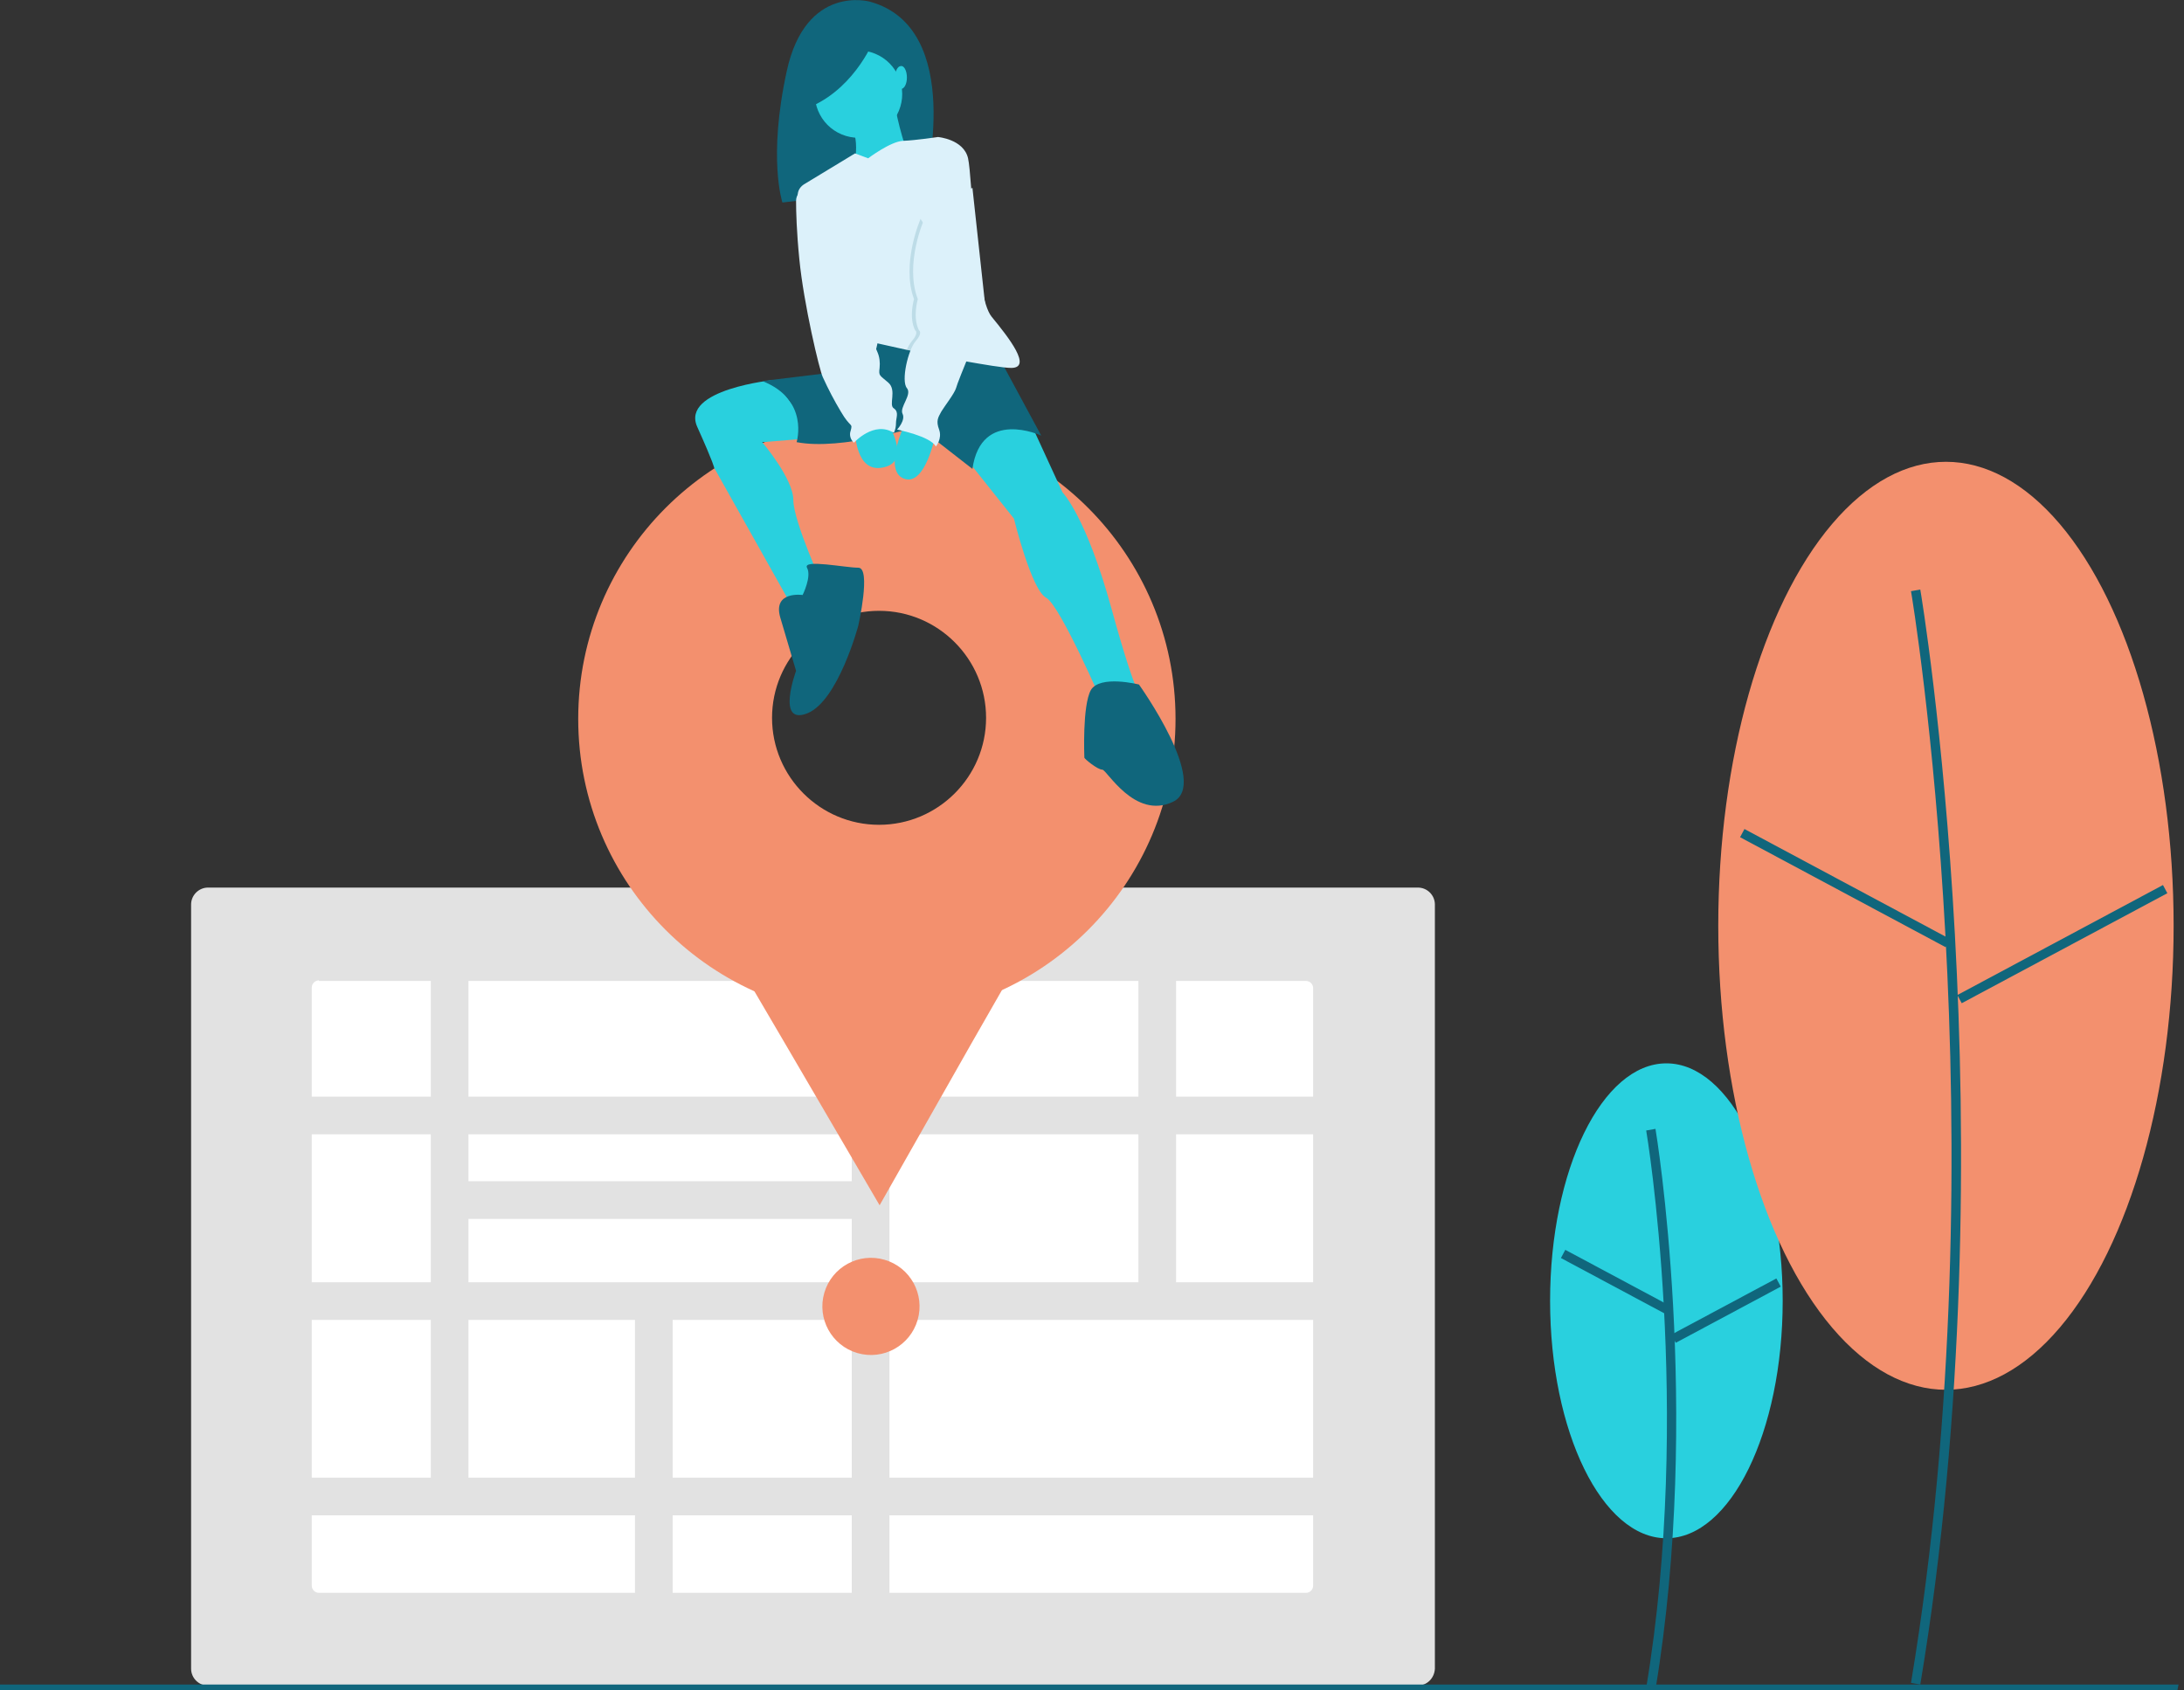
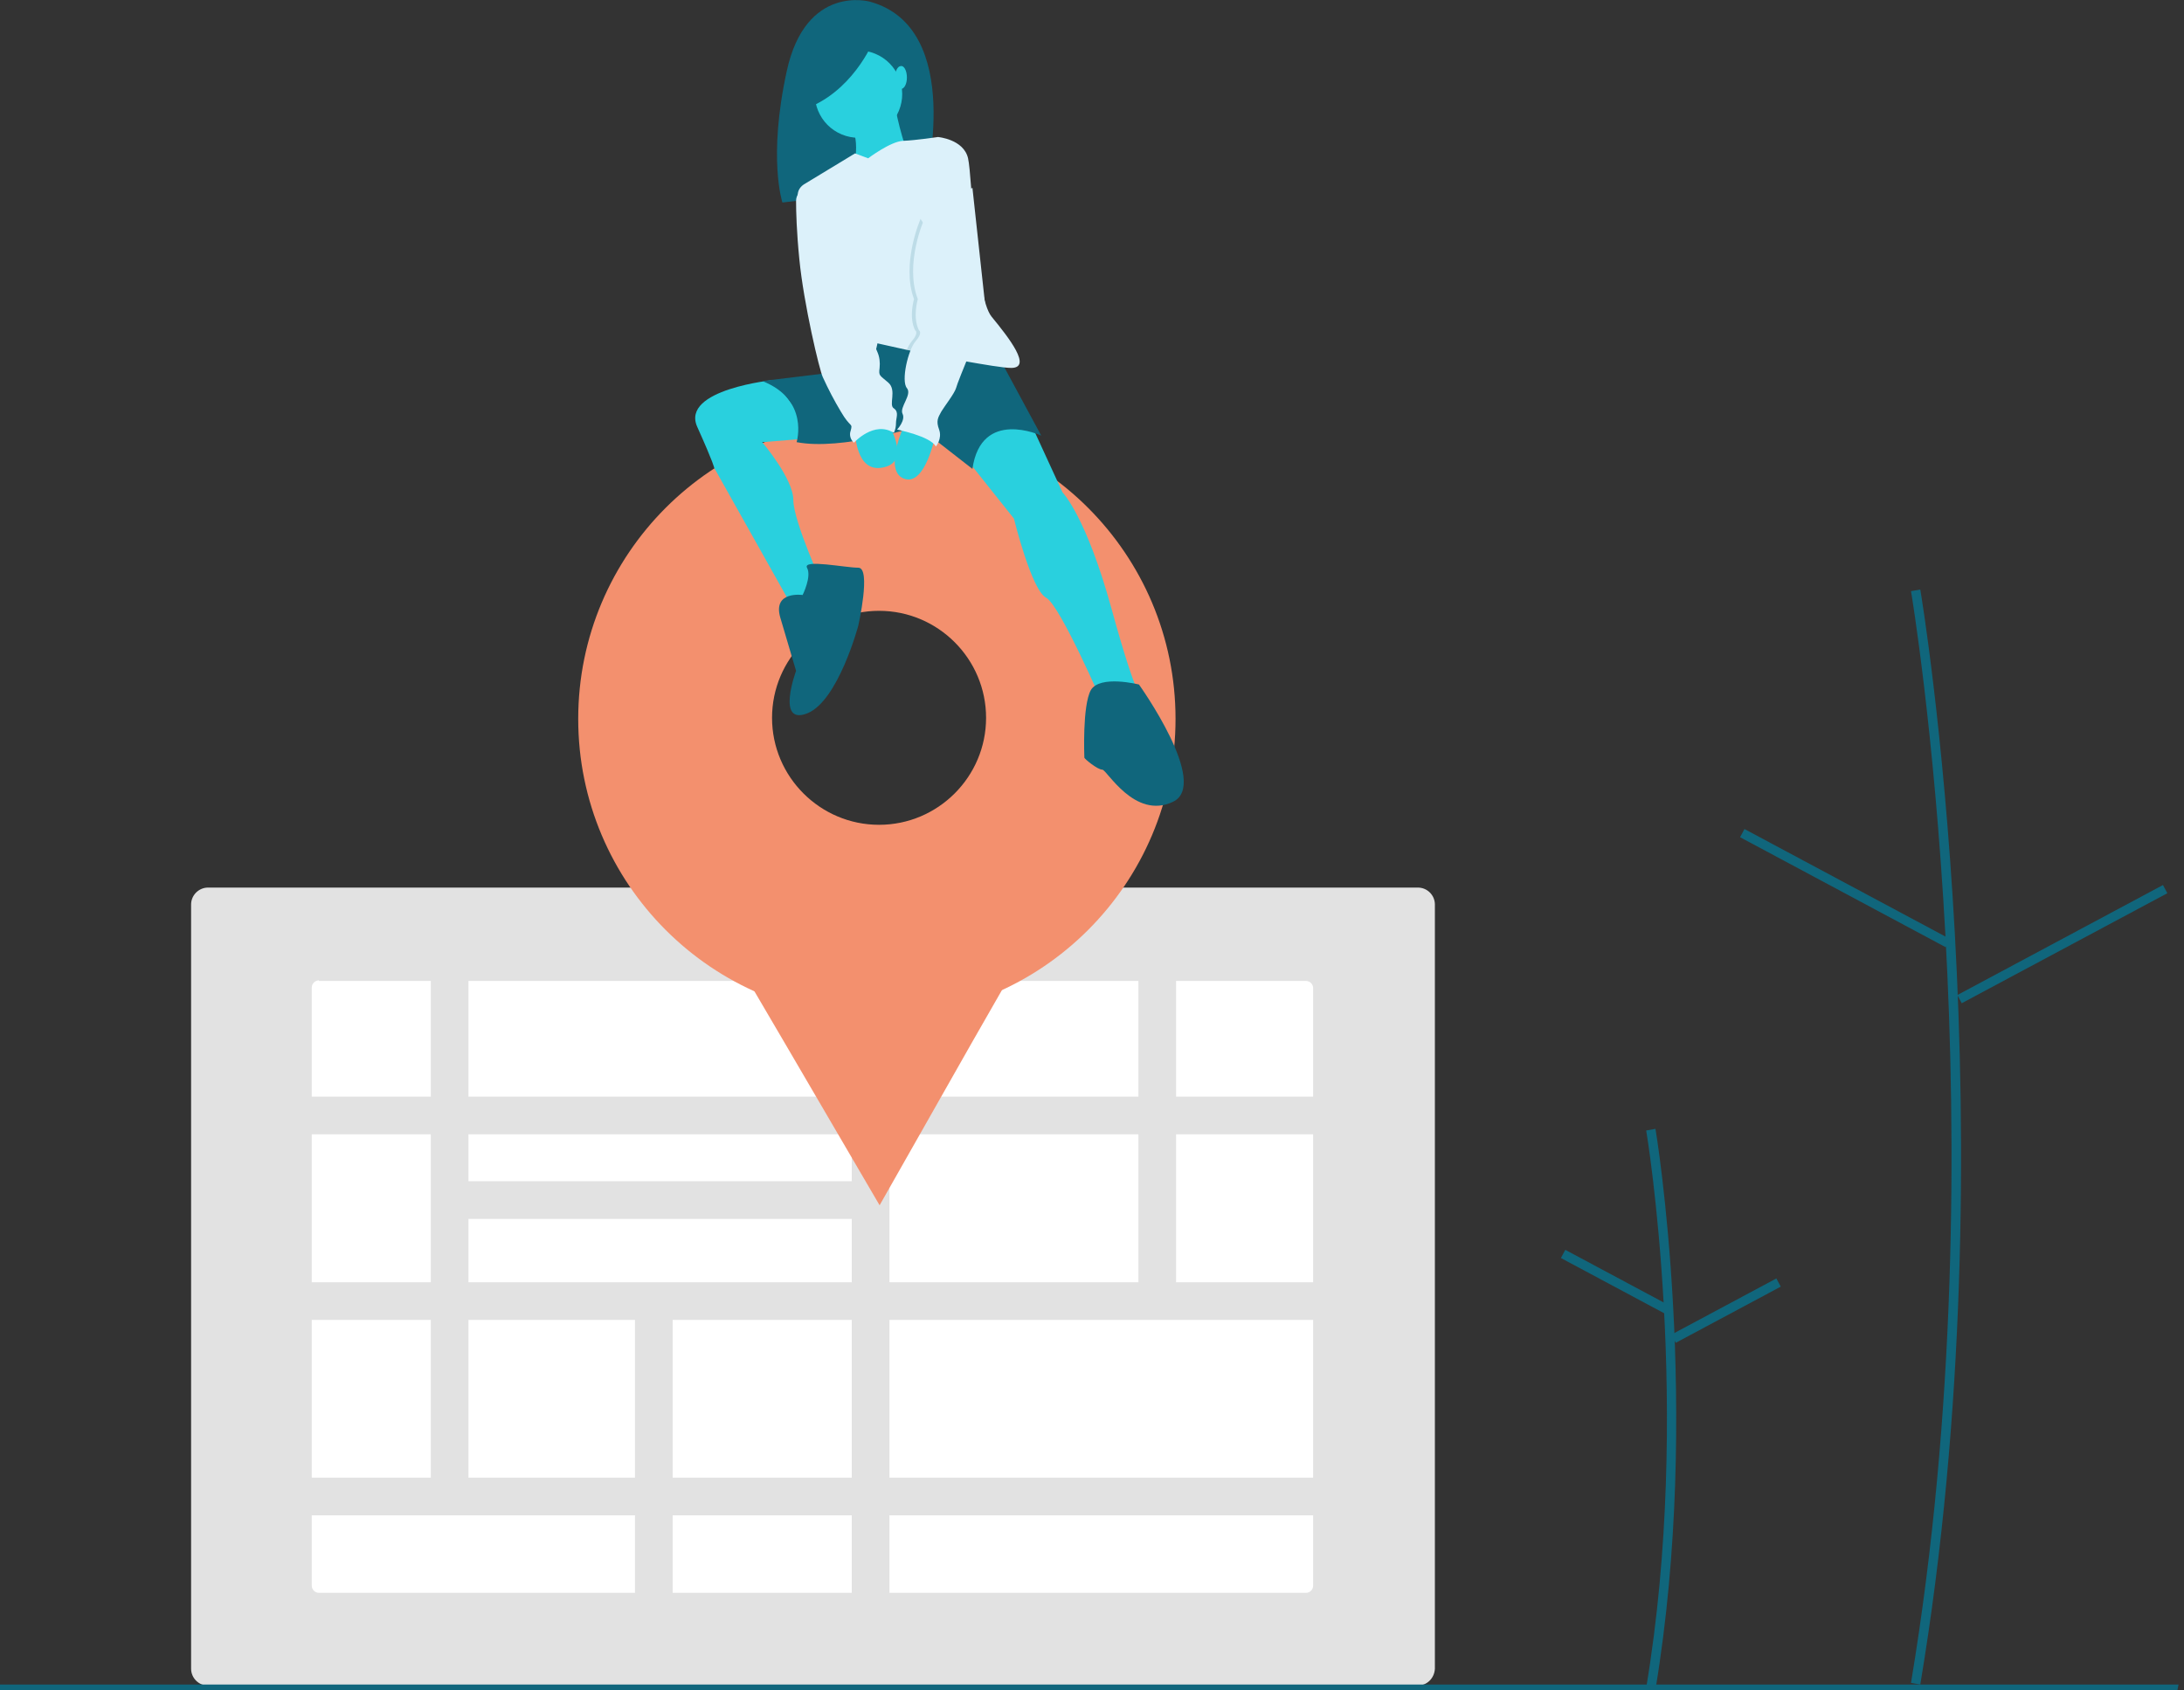
<svg xmlns="http://www.w3.org/2000/svg" xmlns:xlink="http://www.w3.org/1999/xlink" version="1.1" id="fcaf27ad-0cd1-4b30-b749-00e238214d87" x="0px" y="0px" viewBox="0 0 400 309.6" style="enable-background:new 0 0 400 309.6;" xml:space="preserve">
  <rect x="0" y="0" width="400" height="309.6" fill="#333333" stroke="none" />
  <style type="text/css"> .st0{fill:#29D0DE;} .st1{fill:#10667C;} .st2{fill:#F3906E;} .st3{fill:#E2E2E2;} .st4{fill:#FFFFFF;} .st5{fill:#DCF1FA;} .st6{opacity:0.15;enable-background:new ;} .st7{clip-path:url(#SVGID_00000003076304695750452890000007313152570418382750_);} .st8{clip-path:url(#SVGID_00000026857228427332942980000016465254560198274993_);fill:#10667C;} .st9{fill:none;} </style>
  <g>
-     <ellipse class="st0" cx="305.2" cy="238.3" rx="21.3" ry="43.5" />
    <path class="st1" d="M303.2,309.5c8.5-51.2,0.1-102.2,0-102.7l-1.7,0.3c0.1,0.5,8.5,51.2,0,102.1L303.2,309.5z" />
    <rect x="294.9" y="224" transform="matrix(0.472 -0.882 0.882 0.472 -50.879 384.837)" class="st1" width="1.7" height="21.8" />
    <rect x="305.1" y="239.2" transform="matrix(0.882 -0.472 0.472 0.882 -75.885 177.528)" class="st1" width="21.8" height="1.7" />
-     <ellipse class="st2" cx="356.4" cy="169.6" rx="41.7" ry="85" />
    <path class="st1" d="M351.7,308.6c16.7-100,0.2-199.6,0-200.6l-1.7,0.3c0.2,1,16.6,100.3,0,200L351.7,308.6z" />
    <rect x="337" y="141.4" transform="matrix(0.472 -0.882 0.882 0.472 34.916 383.866)" class="st1" width="1.7" height="42.7" />
    <rect x="356.2" y="172.1" transform="matrix(0.882 -0.472 0.472 0.882 -36.913 198.621)" class="st1" width="42.7" height="1.7" />
    <path class="st3" d="M259.6,308.8H38.1c-1.7,0-3.1-1.4-3.1-3.1v-140c0-1.7,1.4-3.1,3.1-3.1h221.6c1.7,0,3.1,1.4,3.1,3.1v140 C262.7,307.5,261.3,308.8,259.6,308.8z" />
    <path class="st4" d="M58.4,179.6c-0.7,0-1.3,0.6-1.3,1.3v109.6c0,0.7,0.6,1.3,1.3,1.3h180.8c0.7,0,1.3-0.6,1.3-1.3V181 c0-0.7-0.6-1.3-1.3-1.3H58.4z" />
    <path class="st3" d="M54.6,270.7H241v6.9H54.6V270.7z M82.3,216.4h77.9v6.9H82.3V216.4z M54.6,234.9H241v6.9H54.6V234.9z M54.6,200.9H241v6.9H54.6V200.9z" />
    <path class="st3" d="M116.3,236h6.9v56.3h-6.9V236z M156,179.2h6.9v113.1H156V179.2z M208.5,179.2h6.9v59.5h-6.9V179.2z M78.9,179.2h6.9V275h-6.9V179.2z" />
-     <ellipse transform="matrix(0.28 -0.96 0.96 0.28 -114.776 325.472)" class="st2" cx="159.5" cy="239.2" rx="8.9" ry="8.9" />
    <polygon class="st1" points="398.8,309.6 -1,309.6 -1,308.6 399,308.6 " />
    <polygon class="st2" points="161.1,220.8 143.8,191.2 126.5,161.7 160.7,161.5 195,161.3 178,191 " />
    <path class="st2" d="M161,151.1c-10.8,0-19.6-8.8-19.6-19.6c0-10.8,8.8-19.6,19.6-19.6c10.8,0,19.6,8.8,19.6,19.6 C180.6,142.3,171.8,151.1,161,151.1z M160.6,77c-30.2,0-54.7,24.5-54.7,54.7c0,30.2,24.5,54.7,54.7,54.7 c30.2,0,54.7-24.5,54.7-54.7C215.3,101.5,190.8,77,160.6,77z" />
    <path class="st1" d="M159.3,0.3c0,0-11.7-3.3-15.2,12.7c-3.5,16-0.8,24.1-0.8,24.1l26.1-3.1C169.4,34,176.9,5.1,159.3,0.3z" />
    <path class="st0" d="M188.9,77.8l5.7,12.4c0,0,4.3,4.3,9,21.4s5.7,16.5,5.7,16.5l-7.1,1.4c0,0-8-18.6-10.6-20 c-2.7-1.4-5.9-14.5-5.9-14.5l-9.4-11.8l2.9-6.3L188.9,77.8z M141.8,69.6c0,0-17.2,1.7-14.1,8.6c3.1,6.9,3.1,7.5,3.1,7.5l15.1,26.9 l4.9-5.1c0,0-5.5-12-5.5-15.9c0-3.9-5.7-10.6-5.7-10.6l10-0.8L141.8,69.6z" />
    <path class="st1" d="M208.6,125.4c0,0-7.1-1.8-8.8,1c-1.6,2.9-1.2,12.2-1.2,12.4c0,0.2,2.4,2.2,3.3,2.2c0.8,0,5.9,9.2,12.9,5.9 C221.7,143.7,208.6,125.4,208.6,125.4z M147,109c0,0-5.5-0.8-4.1,4.1l2.9,9.8c0,0-3.7,10,2,7.8c5.7-2.2,9.4-16.1,9.4-16.1 s2.4-10.6,0-10.6s-10.2-1.6-9.4,0C148.7,105.6,147,109,147,109z M181.9,63.5l8.8,16.3c0,0-11-5.1-12.6,6.1l-10-7.8 c0,0-13.9,4.5-22.2,2.9c0,0,2.4-7.8-6.3-11.2l19.8-2.4l-0.8-4.3l2-4.1L181.9,63.5z" />
    <ellipse transform="matrix(0.383 -0.924 0.924 0.383 81.135 155.903)" class="st0" cx="157.2" cy="17.2" rx="8" ry="8" />
    <path class="st0" d="M163.8,18.9c0,0,1.6,8.6,3.1,9.8c1.4,1.2-10.8,3.1-10.8,3.1s1.8-5.9-0.4-9C153.4,19.7,163.8,18.9,163.8,18.9z" />
    <path class="st5" d="M185.2,67.4c-1.4,0-4.9-0.6-8.9-1.3c-3.4-0.6-6.8-1.3-10.2-2c-3.2-0.7-5.4-1.2-5.4-1.2s-0.8,5.1-3.5,4.5 c-2.3-0.5-9.1-24.4-11-31c-0.3-1,0.1-2,1-2.6l9.4-5.7l2.4,0.9c0,0,4.1-3.1,6.4-3.2c2.4-0.1,6.4-0.7,6.4-0.7s4.7,0.4,5.5,3.9 c0.8,3.5,1.2,25.1,4.3,29C184.8,61.9,189.1,67.4,185.2,67.4z" />
    <path class="st0" d="M156.6,78.9c0,0,0,8,5.3,6.7c5.3-1.2,0.4-8.6,0.4-8.6L156.6,78.9z" />
    <path class="st0" d="M171.3,79.7c0,0-1.8,9.4-5.7,8c-3.9-1.4,0-9.8,0-9.8L171.3,79.7z" />
    <g class="st6">
      <g>
        <defs>
          <rect id="SVGID_1_" x="165.7" y="40" width="14.8" height="26.9" />
        </defs>
        <clipPath id="SVGID_00000023976973065951494490000009642205042436833154_">
          <use xlink:href="#SVGID_1_" style="overflow:visible;" />
        </clipPath>
        <g style="clip-path:url(#SVGID_00000023976973065951494490000009642205042436833154_);">
          <defs>
            <rect id="SVGID_00000115503266809523755320000012097573522858084248_" x="165.7" y="40" width="14.4" height="26.4" />
          </defs>
          <clipPath id="SVGID_00000063618808873690380970000007138201235957643923_">
            <use xlink:href="#SVGID_00000115503266809523755320000012097573522858084248_" style="overflow:visible;" />
          </clipPath>
          <path style="clip-path:url(#SVGID_00000063618808873690380970000007138201235957643923_);fill:#10667C;" d="M179.9,57.4 c0,0-2,4.8-3.6,8.7c-3.4-0.6-6.8-1.3-10.2-2c0.2-0.6,0.5-1.1,0.9-1.6c1.4-1.6,0.6-2,0.6-2c-1.2-2.4-0.2-5.7-0.2-5.7 c-2.4-6.5,1.2-14.7,1.2-14.7L179.9,57.4z" />
        </g>
      </g>
    </g>
    <rect x="166.1" y="40.1" class="st9" width="13.7" height="26" />
    <g>
      <path class="st5" d="M169.3,40.1c0,0-3.7,8.2-1.2,14.7c0,0-1,3.3,0.2,5.7c0,0,0.8,0.4-0.6,2c-1.4,1.6-2.7,7.3-1.6,8.6 c1,1.2-1.4,3.5-0.8,4.7c0.6,1.2-1,2.9-1,2.9s6.1,1.2,7.1,3.1c0,0,1.2-1.4,0.6-3.1c-0.6-1.6-0.2-2.2,0.4-3.3c0.6-1,2.4-3.3,2.7-4.3 c0.2-1,5.5-13.7,5.5-13.7l-2.5-23L169.3,40.1z" />
      <path class="st5" d="M148.1,34.4l-0.4,0.1c-1.1,0.2-1.9,1.2-1.9,2.3c0,2,0.1,5.7,0.6,10.7c0.8,8.2,3.7,20.4,4.3,21.6 c1,2.2,2.1,4.3,3.3,6.3c1.8,3.1,2.2,2,1.8,3.5c-0.3,0.8,0,1.7,0.6,2.2c0,0,3.7-4.1,7.3-1.8c0.3-0.6,0.4-1.2,0.4-1.8 c0-1,0.6-2-0.4-2.7c-1-0.6,0.6-3.3-1-4.7c-1.6-1.4-1.8-1.2-1.6-2.7c0.1-1,0-2-0.4-2.9L148.1,34.4z" />
      <path class="st1" d="M160.2,7c0,0-3.3,8.7-11.4,12.4l-1.3-7.8L160.2,7z" />
      <path class="st0" d="M166.1,14.2c0,1.2-0.5,2.1-1.1,2.1c-0.6,0-1.1-1-1.1-2.1s0.5-2.1,1.1-2.1C165.6,12,166.1,13,166.1,14.2z" />
    </g>
  </g>
</svg>